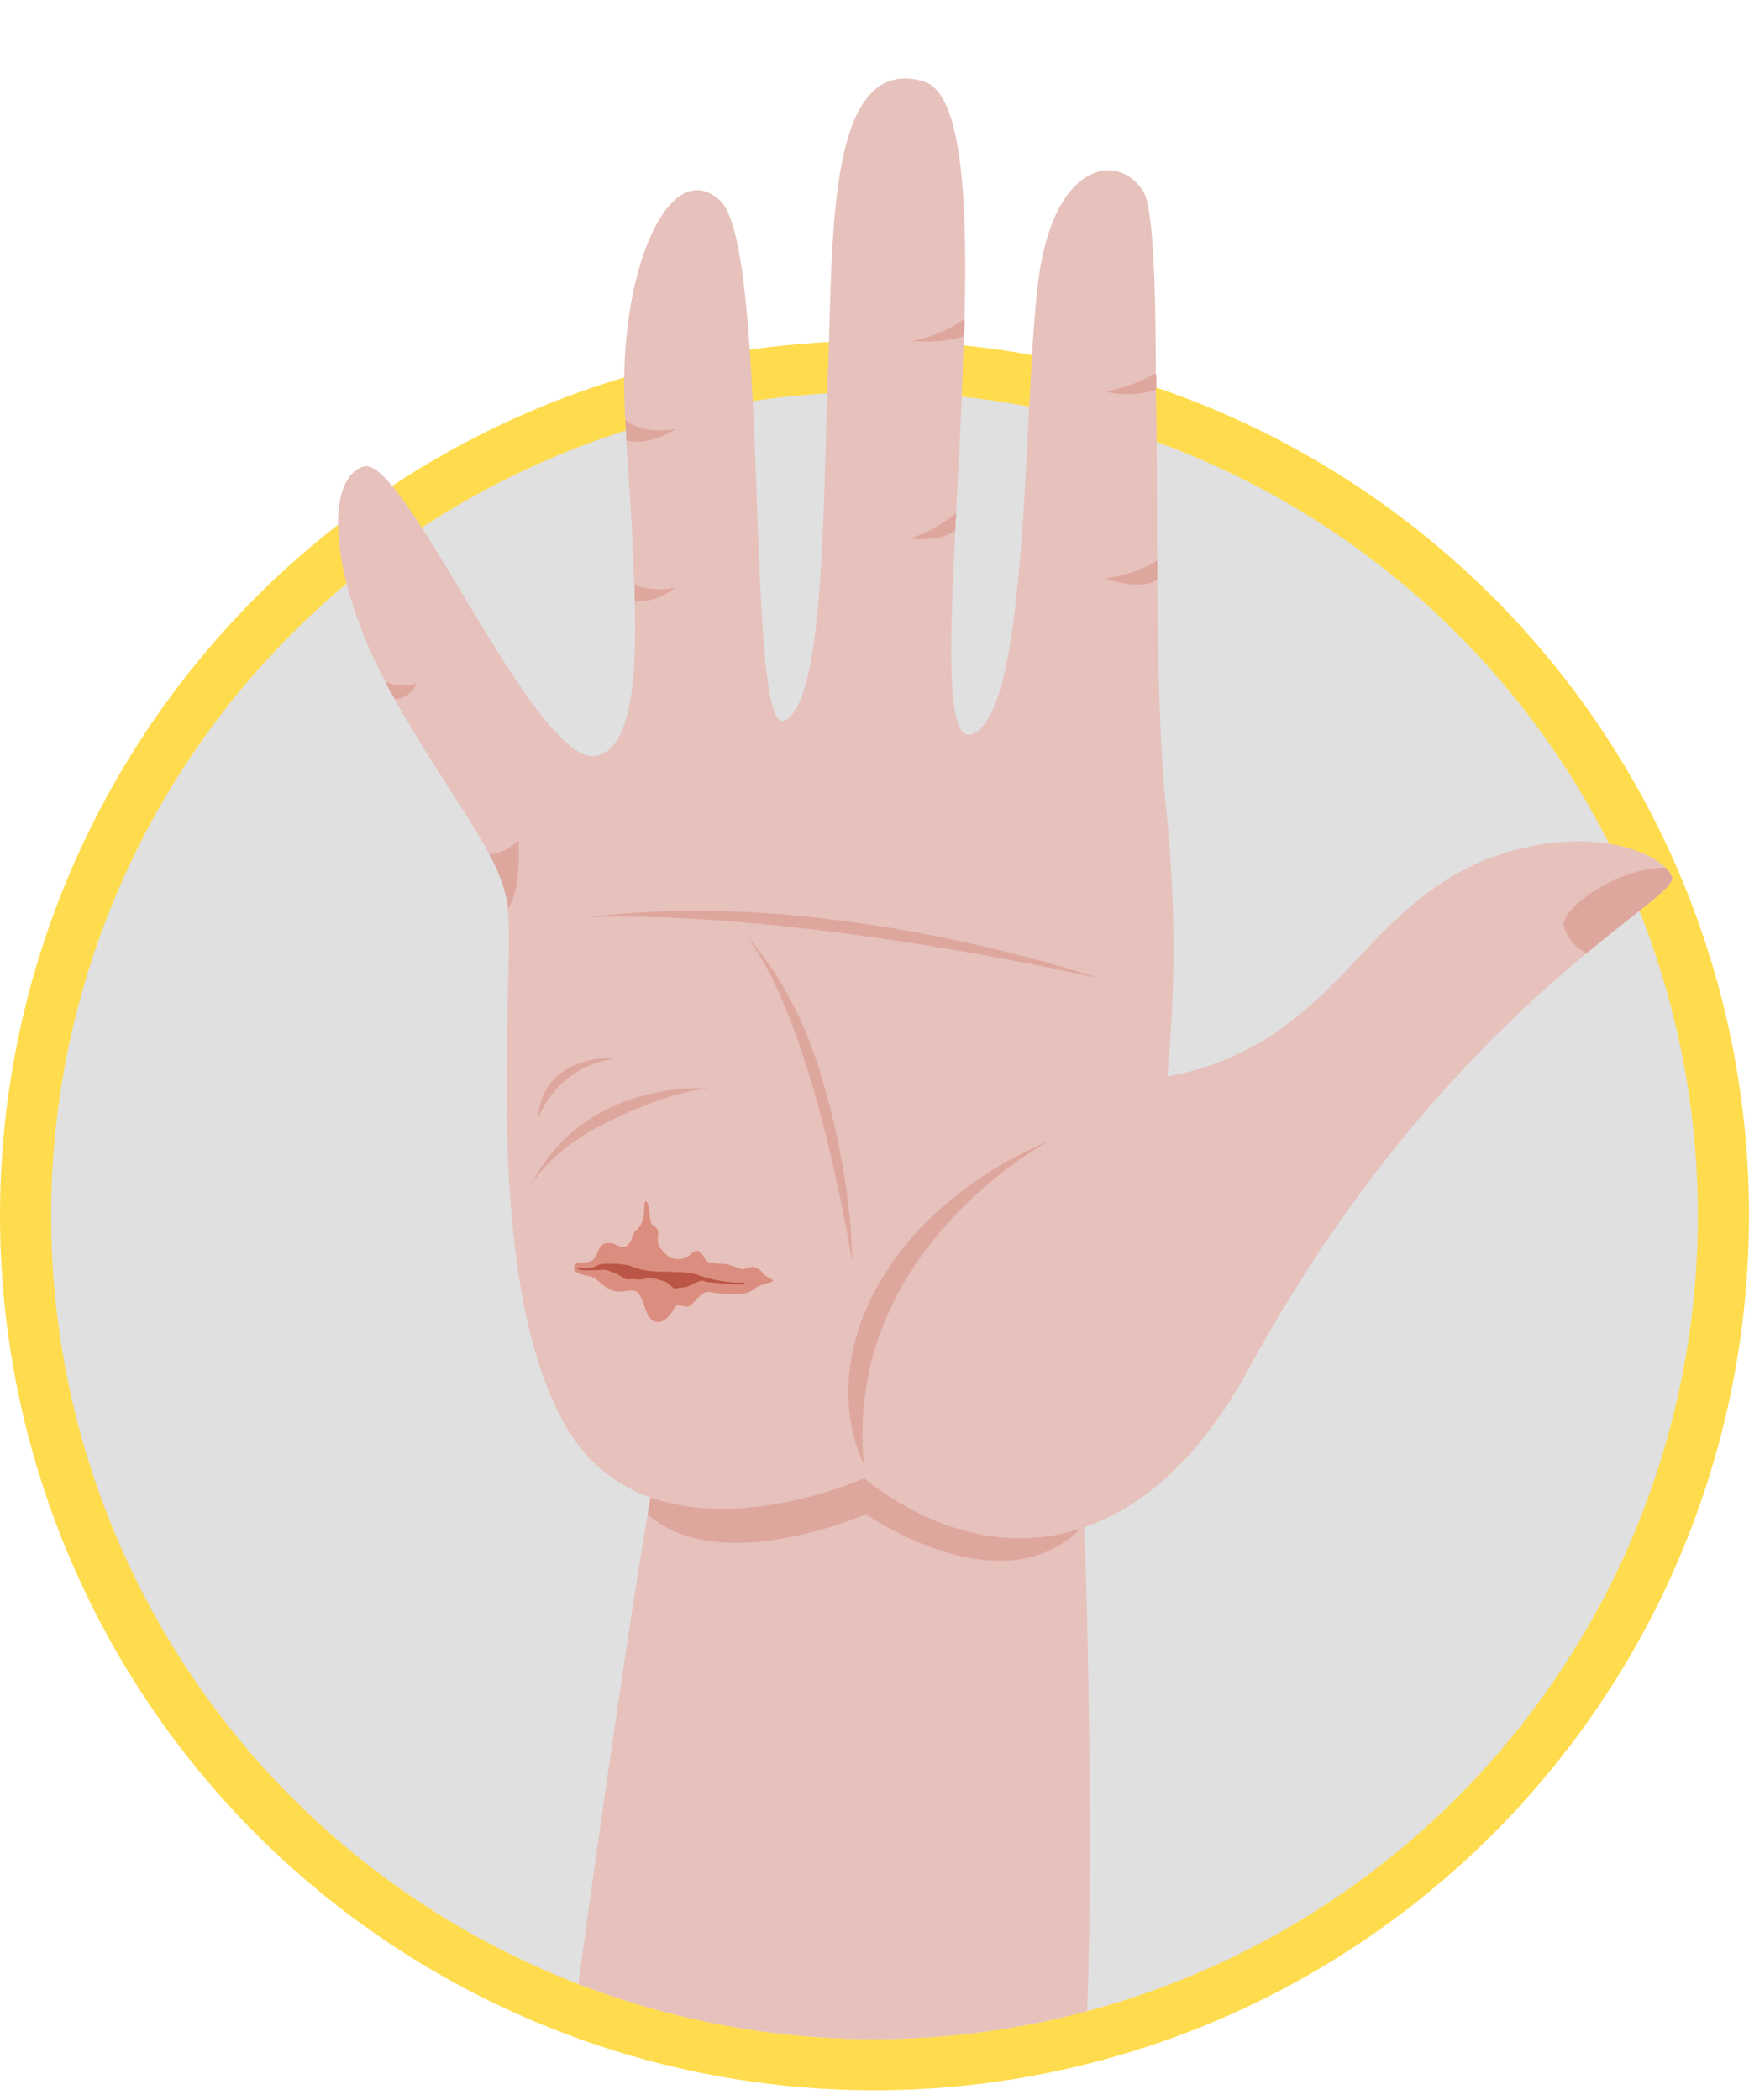
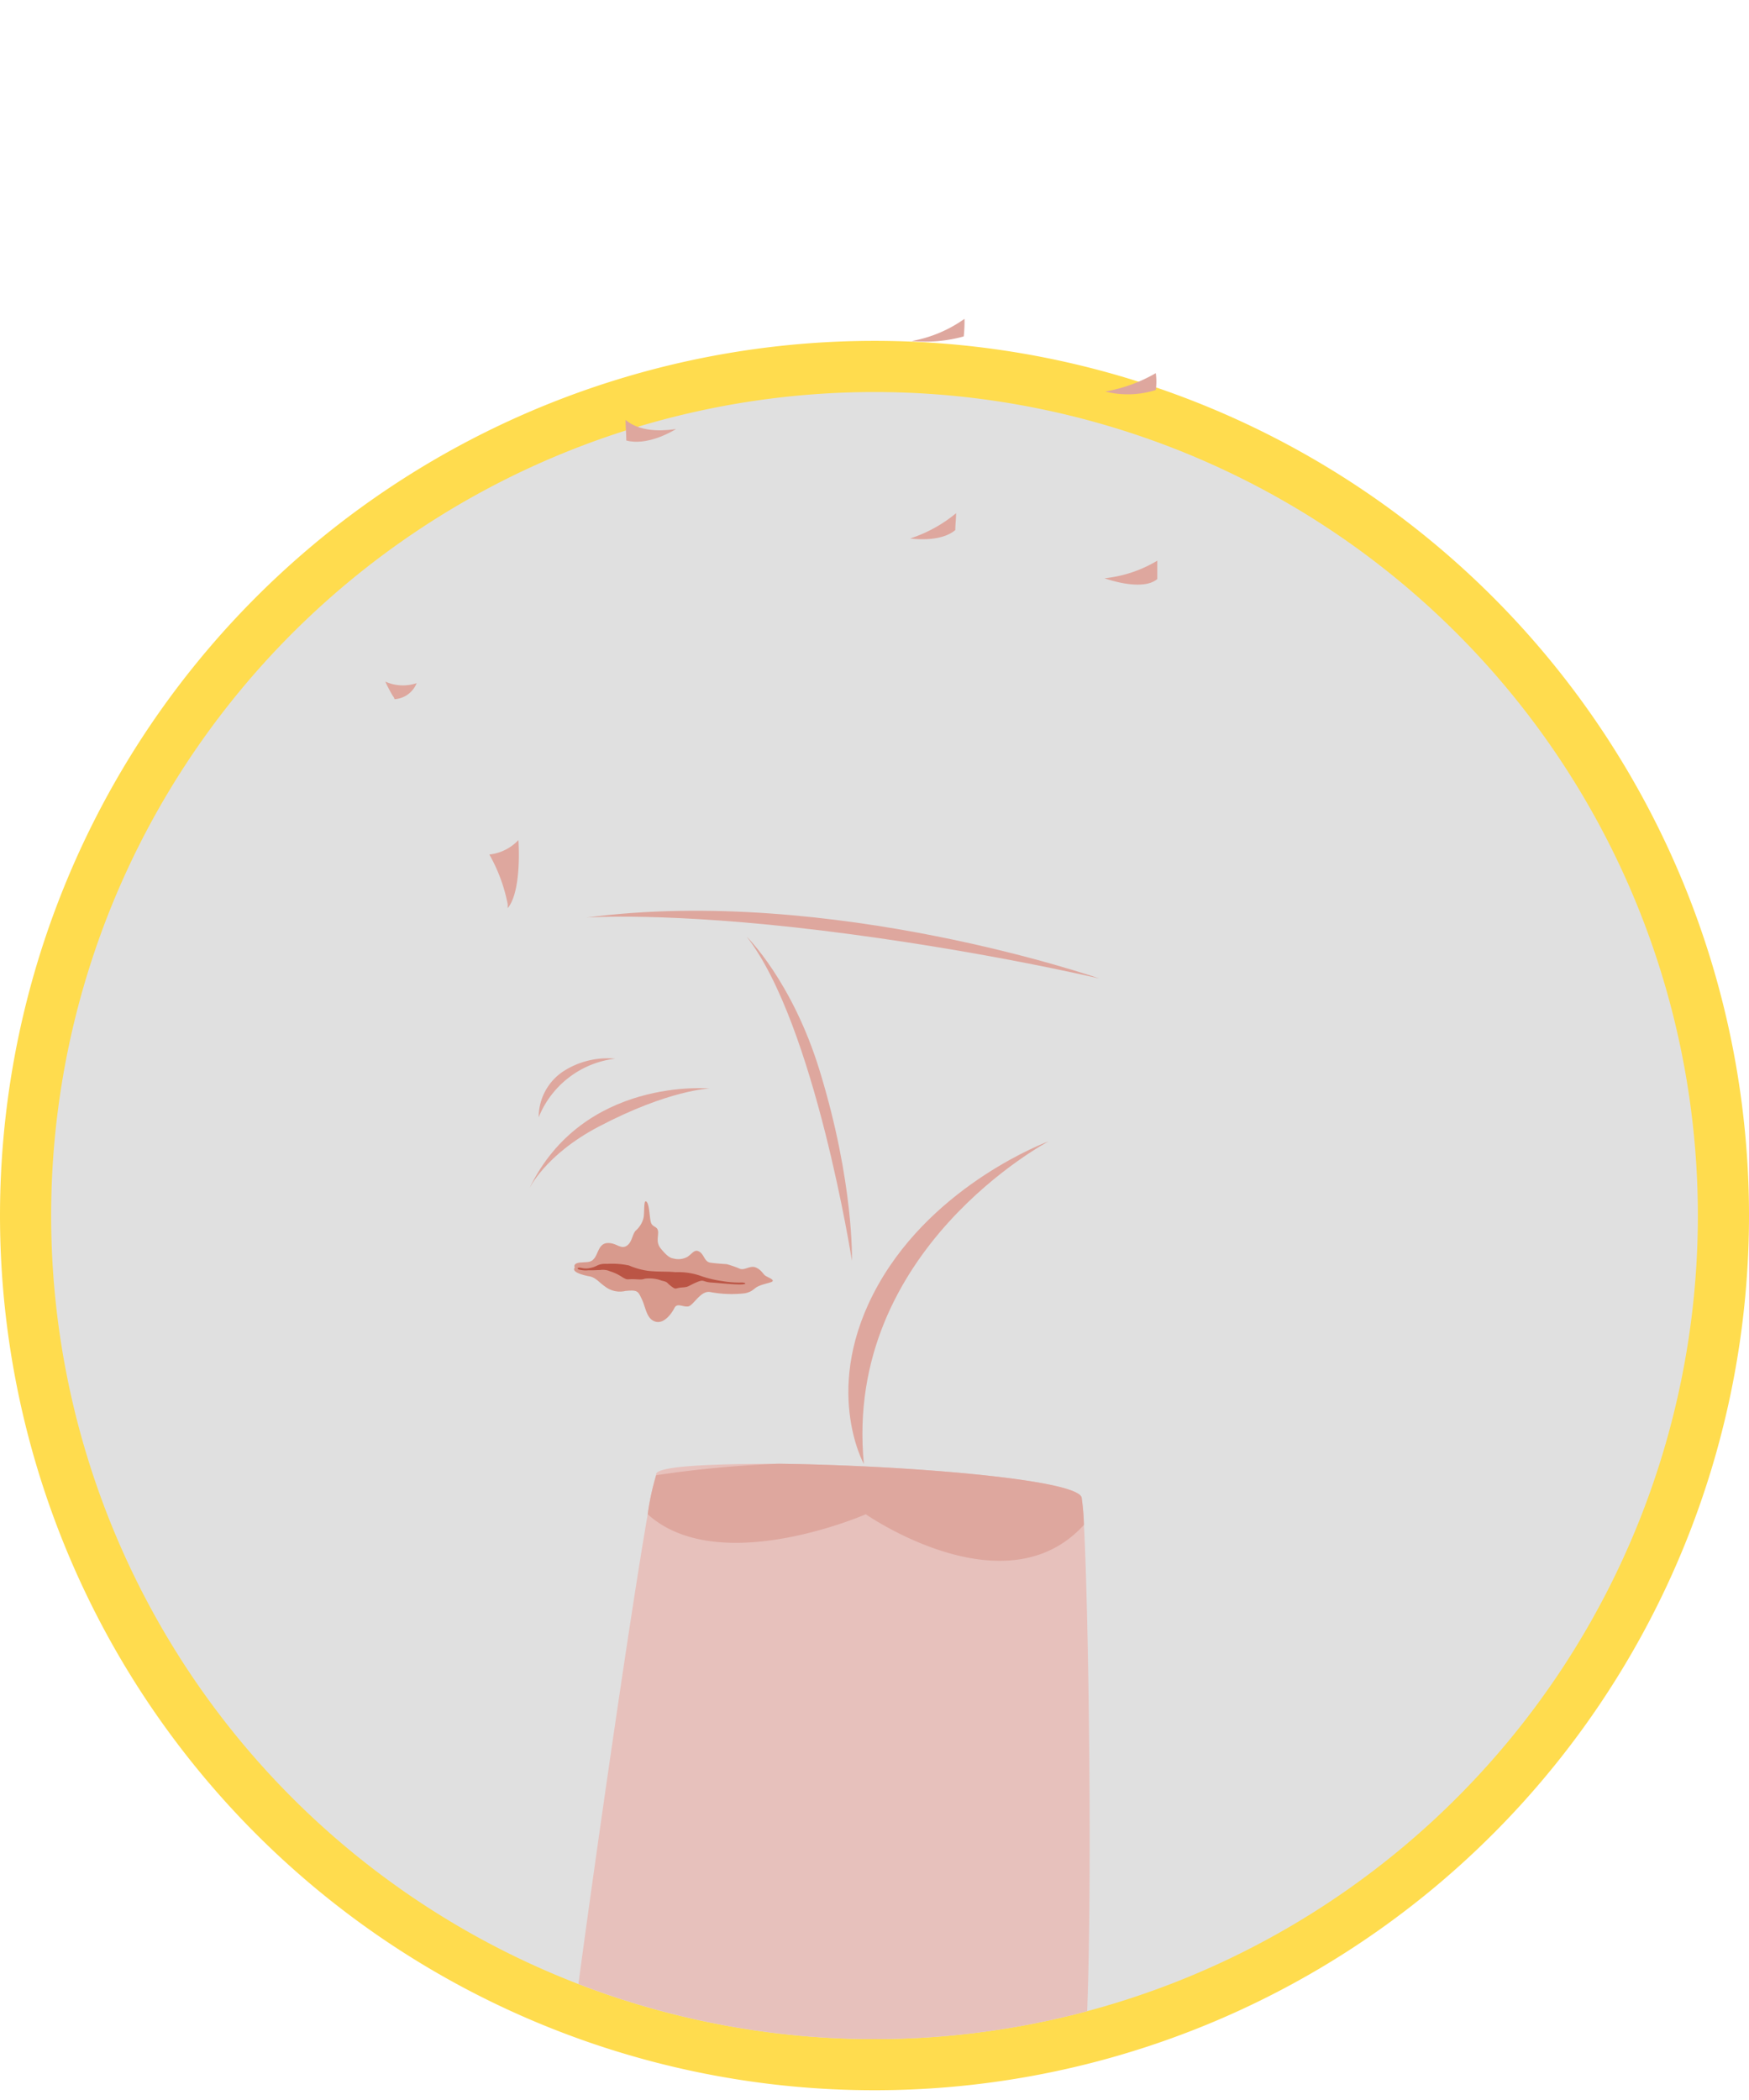
<svg xmlns="http://www.w3.org/2000/svg" width="149.937" height="180.014" viewBox="0 0 149.937 180.014">
  <defs>
    <clipPath id="clip-path">
      <rect id="Rectangle_10968" data-name="Rectangle 10968" width="149.937" height="180.013" transform="translate(0 12)" fill="none" />
    </clipPath>
    <clipPath id="clip-path-2">
      <rect id="Rectangle_10965" data-name="Rectangle 10965" width="149.937" height="192.013" fill="none" />
    </clipPath>
    <clipPath id="clip-path-3">
      <path id="Path_74998" data-name="Path 74998" d="M4.384,0V123.635h.4a70.584,70.584,0,0,0,140.379,0h.393V0Z" fill="none" />
    </clipPath>
    <clipPath id="clip-path-4">
      <rect id="Rectangle_10967" data-name="Rectangle 10967" width="17.03" height="10.345" transform="translate(49.215 114.96)" fill="none" />
    </clipPath>
    <clipPath id="clip-path-5">
      <rect id="Rectangle_10966" data-name="Rectangle 10966" width="17.03" height="10.34" transform="translate(49.215 114.96)" fill="none" />
    </clipPath>
  </defs>
  <g id="Group_9500" data-name="Group 9500" transform="translate(0 -12)">
    <g id="Group_9499" data-name="Group 9499" clip-path="url(#clip-path)">
      <g id="Group_9491" data-name="Group 9491">
        <g id="Group_9490" data-name="Group 9490" clip-path="url(#clip-path-2)">
          <path id="Path_74977" data-name="Path 74977" d="M149.937,116.182A74.968,74.968,0,1,1,74.968,41.213a74.969,74.969,0,0,1,74.969,74.969" fill="#ffdc4e" />
          <path id="Path_74978" data-name="Path 74978" d="M145.553,116.182A70.584,70.584,0,1,1,74.969,45.6a70.585,70.585,0,0,1,70.584,70.585" fill="#e0e0e0" />
        </g>
      </g>
      <g id="Group_9498" data-name="Group 9498">
        <g id="Group_9497" data-name="Group 9497" clip-path="url(#clip-path-3)">
          <path id="Path_74979" data-name="Path 74979" d="M92.523,191.175c-1.443,2.887-43.686-2.427-43.489-4.723.328-3.41,4.657-34.173,6.494-44.669a22.033,22.033,0,0,1,.721-3.345v-.131c.263-.656,4.723-.853,10.5-.853,10.626.131,25.515,1.312,25.974,2.886a20.607,20.607,0,0,1,.2,2.361c.524,9.84.918,45.916-.394,48.474" fill="#e7c1bc" />
          <path id="Path_74980" data-name="Path 74980" d="M92.916,142.7c-6.757,7.412-18.694-.918-18.694-.918s-12.6,5.51-18.695,0a21.908,21.908,0,0,1,.722-3.346,95.767,95.767,0,0,1,10.5-.983c10.626.131,25.516,1.311,25.975,2.886a20.683,20.683,0,0,1,.2,2.361" fill="#dea79e" />
-           <path id="Path_74981" data-name="Path 74981" d="M143.357,87.274a.244.244,0,0,1-.065.2c-.2.786-3.018,2.69-7.281,6.232-7.216,5.968-18.695,16.792-28.927,35.551C97.638,146.636,84.126,146.7,74.09,138.7c0,0-18.694,8.4-25.844-4.92-7.084-13.053-4.067-38.438-4.723-43.948V89.5a14.08,14.08,0,0,0-1.573-4.263c-1.64-3.149-4.4-6.822-8.135-13.316a.5.5,0,0,0-.13-.262,11.428,11.428,0,0,1-.657-1.246c-4.854-9.184-5.182-17.449-1.837-18.432C34.733,51,45.951,77.829,51.132,76.779c2.887-.59,3.476-6.232,3.28-13.25V62.152h-.066c-.066-4-.393-8.4-.656-12.4,0-.589-.065-1.18-.065-1.77a4.7,4.7,0,0,1-.065-.919c-.592-11.872,3.869-21.908,8.2-17.842,4.33,4.133,2.034,46.113,5.511,44.539,3.542-1.706,3.28-19.678,3.738-30.763.393-11.086,0-26.435,8.2-24.008,3.214.984,3.739,9.839,3.477,20.268v.066a11.059,11.059,0,0,1-.066,1.509c-.131,4.985-.393,10.3-.656,15.152,0,.459-.065.984-.065,1.443C81.371,67.6,81.174,75.6,83.273,74.943,88.586,73.3,87.6,43.392,89.242,34.6c1.64-8.855,6.756-9.445,8.79-6.166.787,1.313,1.049,7.544,1.049,15.481v.065a5.283,5.283,0,0,1,0,1.443c.131,4.592.066,9.642.131,14.627v1.575c.066,7.215.2,14.037.656,18.694a116.056,116.056,0,0,1,.2,23.942,23.935,23.935,0,0,0,11.085-5.116c5.772-4.526,9.249-11.282,17.645-13.972,7.019-2.23,12.267-.525,13.972,1.181a1.819,1.819,0,0,1,.59.918" fill="#e7c1bc" />
          <path id="Path_74982" data-name="Path 74982" d="M50.28,90.641c21.011-2.768,43.968,5.227,43.968,5.227s-10.351-2.46-23.675-4.1S50.28,90.641,50.28,90.641" fill="#dea79e" />
          <path id="Path_74983" data-name="Path 74983" d="M74.058,137.478C72.282,119.1,89.91,109.812,89.91,109.812s-9.7,3.553-14.622,12.3-1.23,15.367-1.23,15.367" fill="#dea79e" />
          <path id="Path_74984" data-name="Path 74984" d="M64.014,92.28c5.842,7.481,9.019,27.774,9.019,27.774s.2-6.626-2.767-16.295c-2.357-7.687-6.252-11.479-6.252-11.479" fill="#dea79e" />
          <path id="Path_74985" data-name="Path 74985" d="M45.36,113.9c4.612-9.634,15.476-8.608,15.476-8.608s-3.485.1-9.532,3.279C46.695,111,45.36,113.9,45.36,113.9" fill="#dea79e" />
          <path id="Path_74986" data-name="Path 74986" d="M46.18,107.756a8.111,8.111,0,0,1,6.56-5.021,6.988,6.988,0,0,0-4.51,1.126,4.715,4.715,0,0,0-2.05,3.895" fill="#dea79e" />
          <path id="Path_74987" data-name="Path 74987" d="M35.718,70.548a2.18,2.18,0,0,1-1.9,1.378.5.5,0,0,0-.131-.263,11.408,11.408,0,0,1-.656-1.246,3.668,3.668,0,0,0,2.69.131" fill="#dea79e" />
          <path id="Path_74988" data-name="Path 74988" d="M43.524,89.832V89.5a14.062,14.062,0,0,0-1.574-4.264A3.991,3.991,0,0,0,44.442,84s.328,4.329-.918,5.837" fill="#dea79e" />
          <path id="Path_74989" data-name="Path 74989" d="M57.954,48.771c-.524.327-2.558,1.442-4.263.983,0-.589-.066-1.18-.066-1.77,1.443,1.246,3.805.851,4.329.787" fill="#dea79e" />
-           <path id="Path_74990" data-name="Path 74990" d="M57.889,62.348a4.942,4.942,0,0,1-3.477,1.182V62.152a6.416,6.416,0,0,0,3.477.2" fill="#dea79e" />
          <path id="Path_74991" data-name="Path 74991" d="M82.683,39.325a11.228,11.228,0,0,1-.065,1.509,12.286,12.286,0,0,1-4.461.393,11.192,11.192,0,0,0,4.526-1.9" fill="#dea79e" />
          <path id="Path_74992" data-name="Path 74992" d="M81.962,55.986c0,.459-.066.984-.066,1.443-1.312,1.116-3.87.722-3.87.722a11.969,11.969,0,0,0,3.936-2.165" fill="#dea79e" />
          <path id="Path_74993" data-name="Path 74993" d="M99.082,43.982a5.283,5.283,0,0,1,0,1.443,7.908,7.908,0,0,1-4.329.131,13.2,13.2,0,0,0,4.329-1.574" fill="#dea79e" />
          <path id="Path_74994" data-name="Path 74994" d="M99.213,60.053v1.574c-1.312,1.115-4.526-.065-4.526-.065a10.99,10.99,0,0,0,4.526-1.509" fill="#dea79e" />
-           <path id="Path_74995" data-name="Path 74995" d="M143.357,87.274a.244.244,0,0,1-.065.2c-.2.786-3.018,2.69-7.281,6.232a3.963,3.963,0,0,1-1.968-2.362c-.131-1.574,4.657-4.985,8.724-4.985a1.819,1.819,0,0,1,.59.918" fill="#dea79e" />
          <g id="Group_9496" data-name="Group 9496" opacity="0.61">
            <g id="Group_9495" data-name="Group 9495">
              <g id="Group_9494" data-name="Group 9494" clip-path="url(#clip-path-4)">
                <g id="Group_9493" data-name="Group 9493">
                  <g id="Group_9492" data-name="Group 9492" clip-path="url(#clip-path-5)">
                    <path id="Path_74996" data-name="Path 74996" d="M49.275,120.635s-.212-.362.462-.425.937.026,1.249-.412.374-1.236,1.111-1.261,1.086.537,1.586.262.512-1,.812-1.323a2.12,2.12,0,0,0,.674-1.1c.1-.513-.013-1.648.262-1.374s.237,1.549.412,1.873.562.238.575.725-.188.911.249,1.435.737.787,1.062.825a1.614,1.614,0,0,0,1.2-.138c.437-.287.612-.7,1.036-.437s.413.862.95.937,1.385.125,1.385.125a9.252,9.252,0,0,1,1.112.387c.4.187.9-.313,1.386-.1s.612.562.812.7.649.287.636.437-.511.187-1.1.412-.513.5-1.3.662a9.9,9.9,0,0,1-2.972-.11c-.824-.14-1.423,1.159-1.873,1.234s-.949-.338-1.186.137-.9,1.4-1.648,1.161-.8-1.186-1.137-1.9-.361-.824-1.411-.724a2.069,2.069,0,0,1-1.76-.387c-.462-.312-.787-.762-1.311-.861s-1.6-.358-1.274-.762" fill="#d36e58" />
                  </g>
                </g>
              </g>
            </g>
          </g>
          <path id="Path_74997" data-name="Path 74997" d="M49.812,120.659a1.629,1.629,0,0,0,.849,0c.574-.112.562-.374,1.4-.337a6.969,6.969,0,0,1,1.86.138,6.391,6.391,0,0,0,1.648.462c.974.1,1.574.037,2.348.112a5.873,5.873,0,0,1,2.022.274,9.487,9.487,0,0,0,1.961.488,8.5,8.5,0,0,0,1.735.125c.213.012.5.136-.087.162s-1.76-.111-2.56-.161-.587-.324-1.323,0-.612.385-1.2.423-.475.237-.918-.1-.268-.362-.824-.486a2.927,2.927,0,0,0-1.117-.188c-.625.012-.225.125-1.062.074s-.674.114-1.161-.162a4.063,4.063,0,0,0-1.086-.524,1.539,1.539,0,0,0-.824-.113c-.637.026-.6.026-1.049.026a2.206,2.206,0,0,1-.674-.038c-.337-.063-.313-.224.062-.175" fill="#bb5545" />
        </g>
      </g>
    </g>
  </g>
</svg>